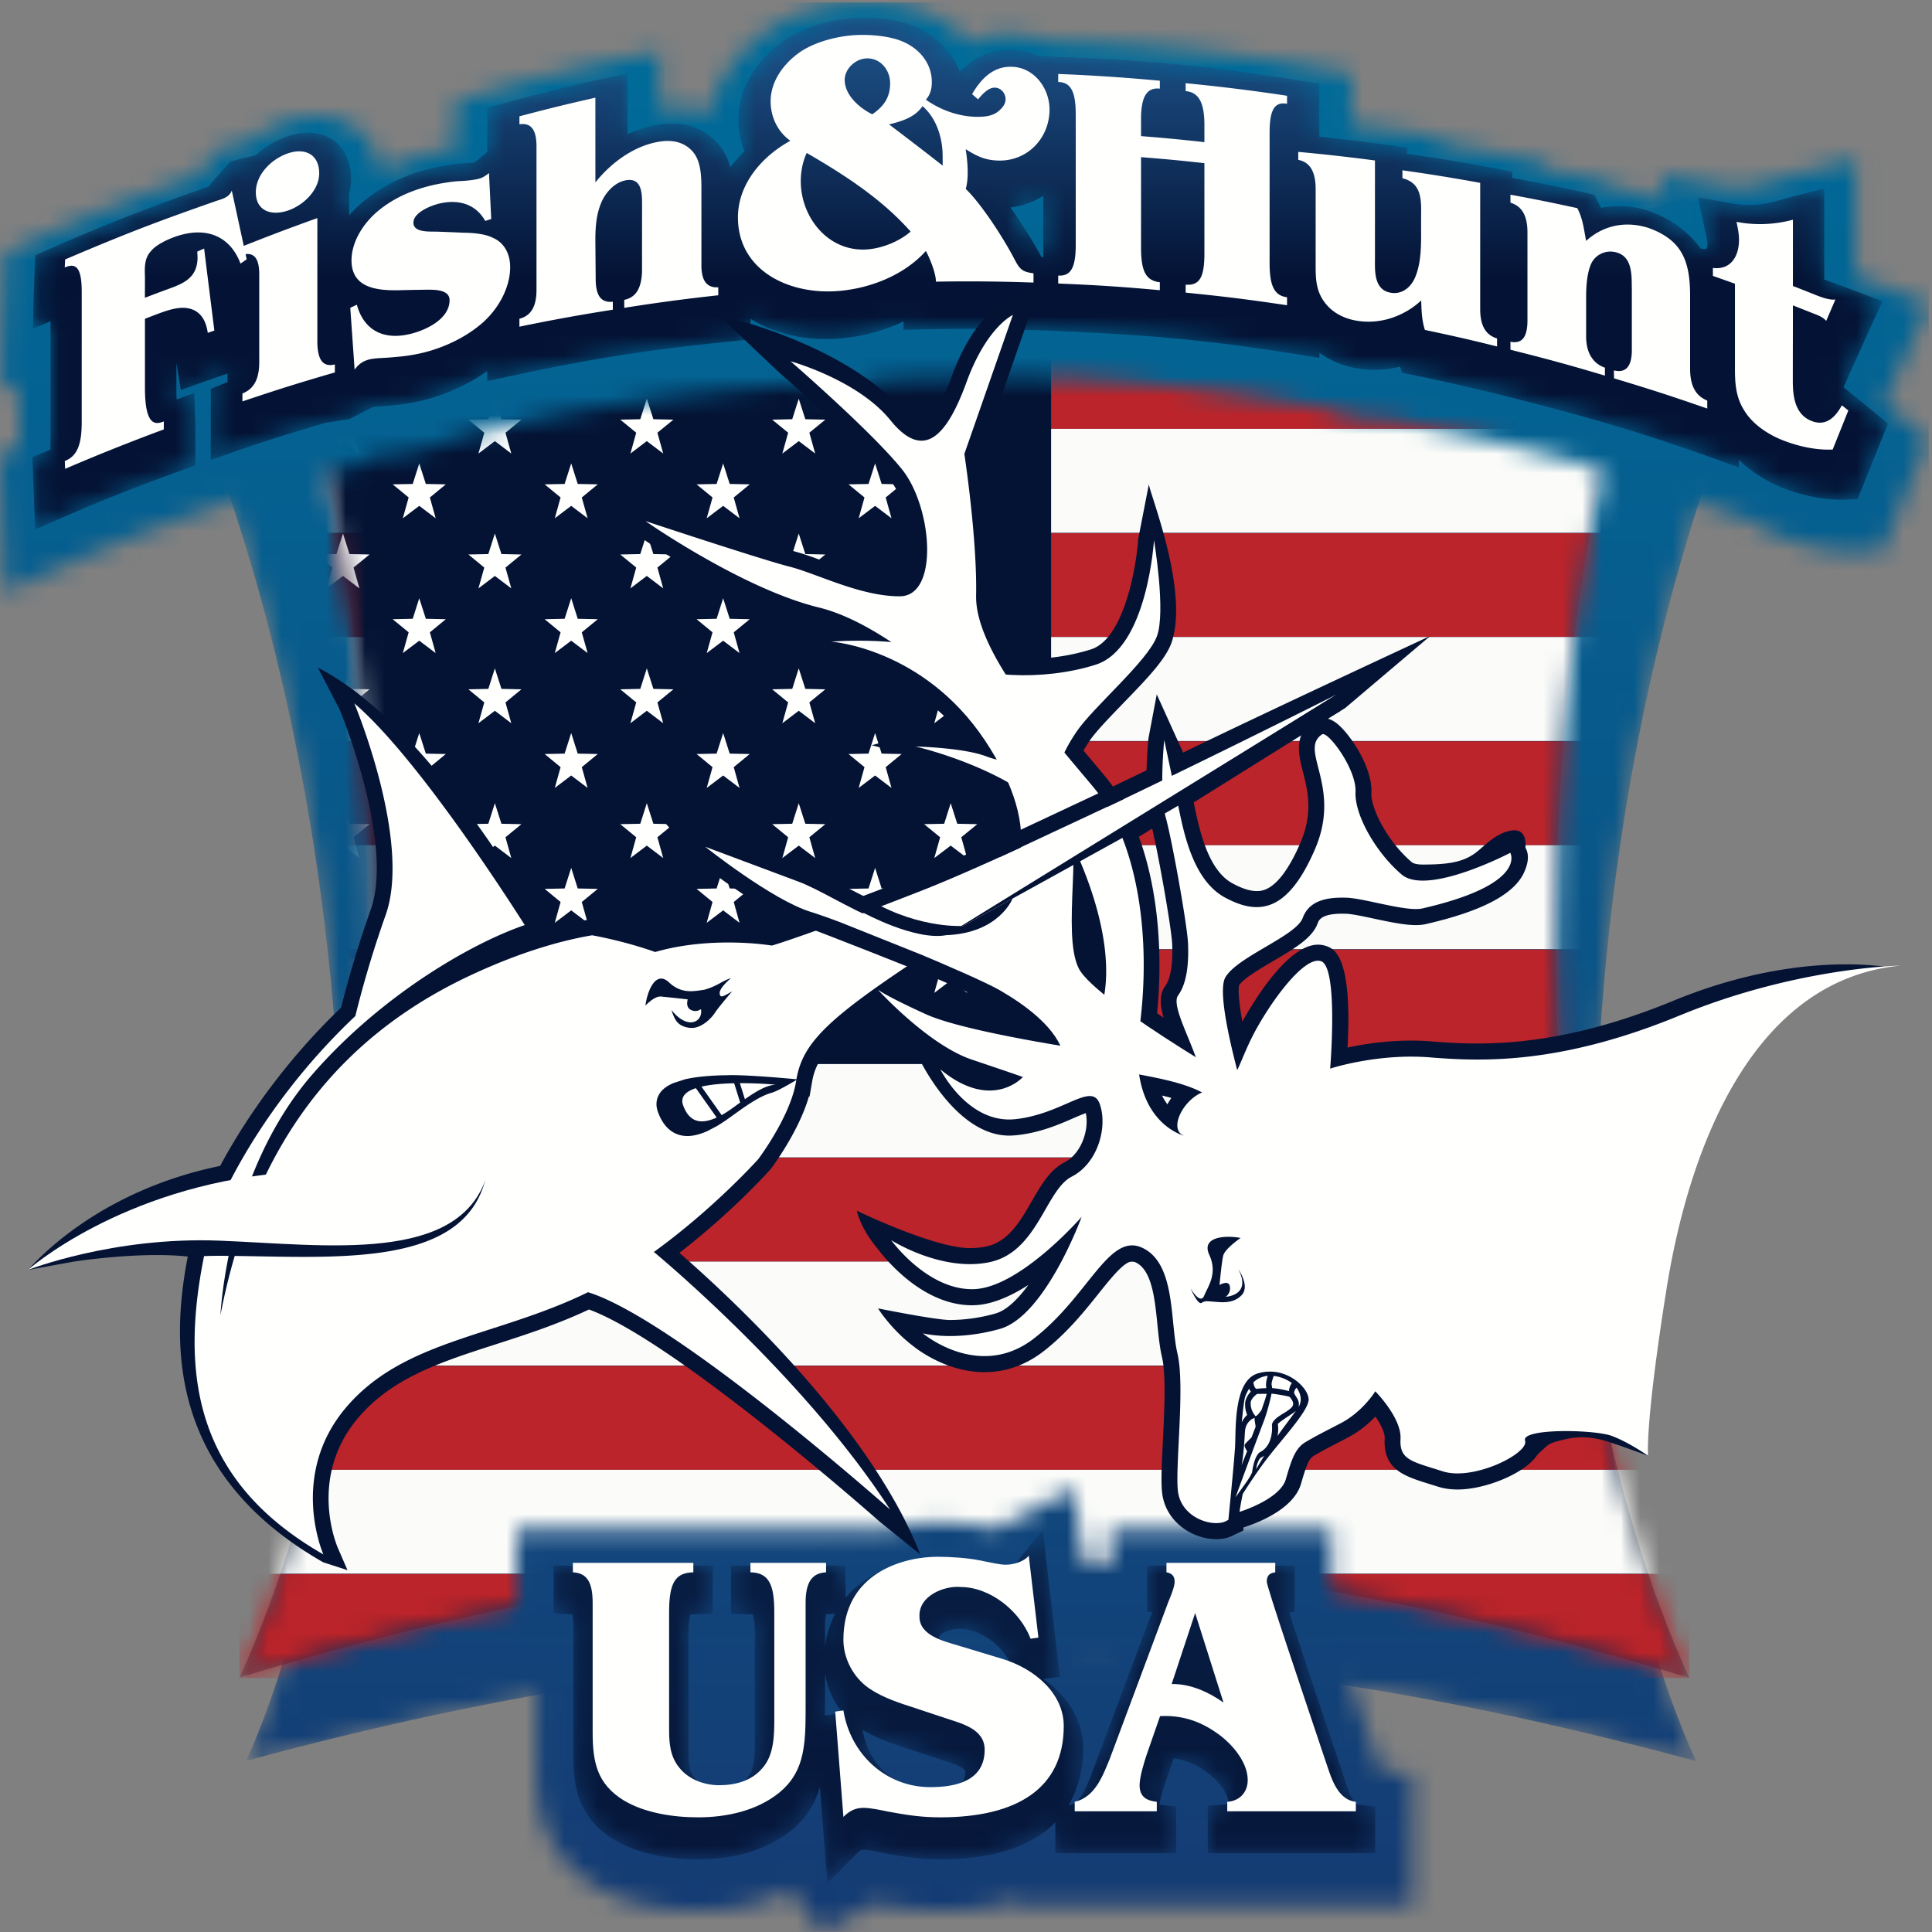
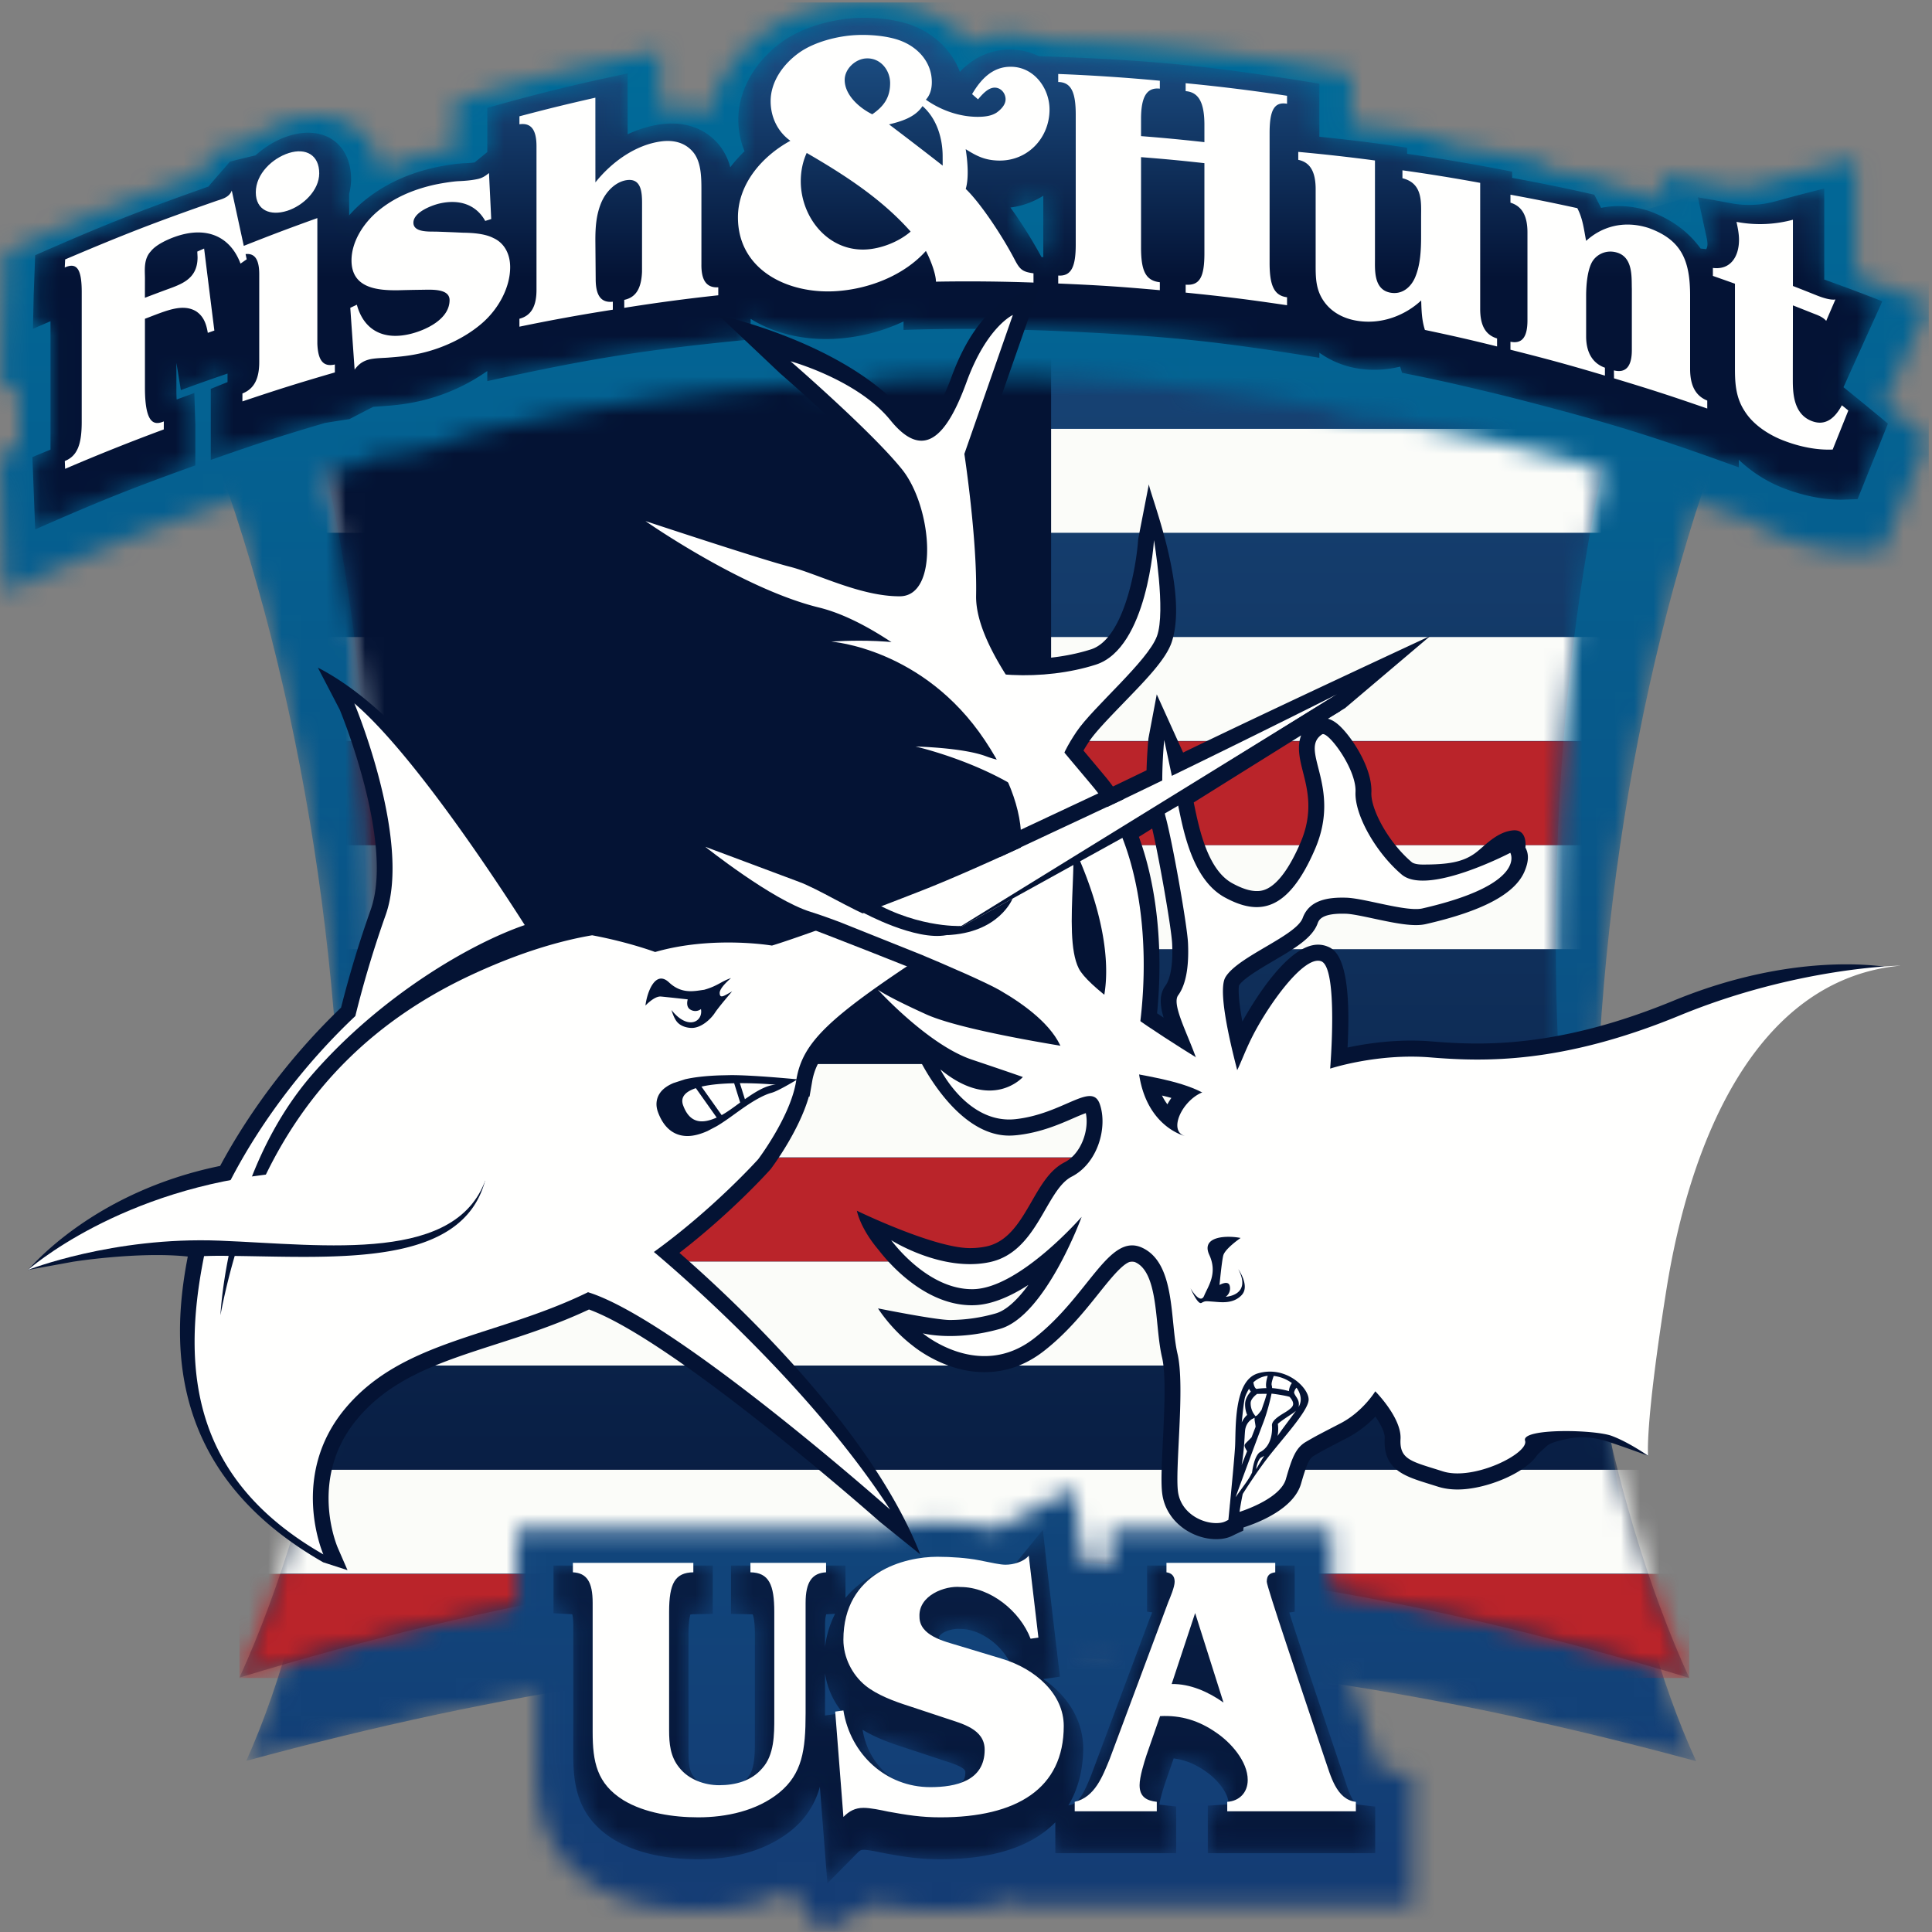
<svg xmlns="http://www.w3.org/2000/svg" xmlns:xlink="http://www.w3.org/1999/xlink" width="100" height="100" viewBox="0 0 100 100">
  <rect x="0" y="0" width="100" height="100" fill="#808080" stroke="none" />
  <title>88B96C31-809F-4350-970C-096A3E1DAD98</title>
  <defs>
    <path d="M75.637 40.994C76.44 25.288 80.208 10.5 85.607.153 54.7 9.371 31.048 9.379.067.177c5.49 10.346 9.39 25.12 10.339 40.817.901 14.895-1.053 27.59-4.737 35.81 26.815-7.281 48.15-7.276 75.044.017-3.768-8.218-5.84-20.923-5.076-35.827" id="a" />
    <linearGradient x1="50%" y1="-15.1%" x2="50%" y2="124.699%" id="b">
      <stop stop-color="#006B99" offset="0%" />
      <stop stop-color="#17366F" offset="100%" />
    </linearGradient>
    <path d="M68.135 38.481c0-15.36 2.686-29.104 6.914-38.334C48.05 8.354 26.992 8.362.006.167c4.222 9.231 6.903 22.964 6.903 38.314 0 15.35-2.681 29.084-6.903 38.314 26.987-8.19 48.041-8.183 75.041.02-4.226-9.23-6.912-22.973-6.912-38.334" id="d" />
    <linearGradient x1="50%" y1="-10.595%" x2="50%" y2="109.275%" id="e">
      <stop stop-color="#1B4D82" offset="0%" />
      <stop stop-color="#041335" offset="100%" />
    </linearGradient>
    <path d="M4.741.177C3.572 5.831 1.998 10.85.116 14.967a163.554 163.554 0 0 1 12.522-3.275L4.741.177" id="g" />
    <path d="M68.135 38.481c0-15.36 2.686-29.104 6.914-38.334C48.05 8.354 26.992 8.362.006.167c4.222 9.231 6.903 22.964 6.903 38.314 0 15.35-2.681 29.084-6.903 38.314 26.987-8.19 48.041-8.183 75.041.02-4.226-9.23-6.912-22.973-6.912-38.334z" id="i" />
    <path d="M44.756.128h.036c.79.001 2.065.093 3.202.565a5.954 5.954 0 0 1 2.173 1.53 4.965 4.965 0 0 1 2.19-.446c.598.012 1.18.132 1.74.351 6.357.235 9.54.576 15.858 1.695v2.65c1.819.218 2.73.343 4.54.632v.317c2.175.347 3.262.55 5.427 1.005v.306c1.394.281 2.088.429 3.476.752.064.129.1.193.164.32a6.3 6.3 0 0 1 1.76.315c.296.101.587.228.865.359-.124-.561-.183-.842-.306-1.402 1.387.213 2.081.33 3.463.584.537.1 1.11.064 1.71-.104 2.003-.56 3-.822 4.986-1.293v6.012c1.524.572 2.284.87 3.793 1.495-.921 2.024-1.386 3.043-2.312 5.087.9.747 1.347 1.124 2.242 1.888-.93 2.298-1.391 3.452-2.326 5.77-.509.01-.766.02-1.279.038-1.184.04-2.514-.212-3.841-.722a9.307 9.307 0 0 1-1.65-.836c-7.43-2.739-11.205-3.798-18.792-5.274-.563.032-1.127 0-1.694-.102a6.563 6.563 0 0 1-1.55-.48c-9.113-1.507-13.717-1.804-22.878-1.468a11.71 11.71 0 0 1-2.514.425 10.005 10.005 0 0 1-2.711-.202l.002.089c-6.663.55-9.99 1.07-16.585 2.592-.649.29-1.32.524-1.996.693-1.003.25-1.803.325-2.518.375-.032.001-.049.005-.082.007-.472.242-.71.364-1.18.61-.588.086-.884.135-1.47.229-6.646 1.977-9.943 3.213-16.429 6.166L0 23.582c.4-.174.6-.26 1.001-.43L1 19.898c-.376.169-.562.253-.937.425L.13 16.84c.056-1.49.086-2.237.14-3.726 3.945-1.796 5.935-2.606 9.944-4.042.472-.552.708-.829 1.18-1.375.611-.157.917-.231 1.53-.38a6.681 6.681 0 0 1 2.028-1.074c2.436-.763 4.412.424 4.801 2.645.774-.412 1.621-.732 2.556-.962a12.69 12.69 0 0 1 1.254-.233v-2.43c4.22-1.238 6.341-1.758 10.595-2.599l-.001 2.986c.014-.003.027-.007.042-.009a4.936 4.936 0 0 1 2.501.25c.38-1.621 1.438-3.148 2.938-4.22C41.35.45 43.472.18 44.301.14c.119-.006.273-.01.455-.011z" id="k" />
    <linearGradient x1="50%" y1="2.789%" x2="50%" y2="110.118%" id="l">
      <stop stop-color="#006B99" offset="0%" />
      <stop stop-color="#17366F" offset="100%" />
    </linearGradient>
    <path d="M50.707 9.845a4.177 4.177 0 0 0 1.702-.61v3.183l-.098-.014a24.386 24.386 0 0 0-1.604-2.559zm45.13 4.856c-1.2-.468-1.8-.694-3.007-1.128V8.862c-.995.25-1.496.38-2.495.653a5.097 5.097 0 0 1-2.313.112c-.694-.13-1.039-.19-1.733-.31l.408 1.888c.031.135.088.388.088.514a.534.534 0 0 1-.063.282l-.293-.034c-.627-.866-1.518-1.532-2.7-1.953-.844-.268-1.674-.311-2.45-.15l-.352-.682a95.098 95.098 0 0 0-4.252-.871v-.322a95.65 95.65 0 0 0-5.435-.924v-.317a95.724 95.724 0 0 0-4.543-.565v-2.75c-5.789-.94-8.701-1.225-14.517-1.423a3.428 3.428 0 0 0-1.415-.339c-1.031-.022-1.927.368-2.677 1.152-.382-1.03-1.212-1.895-2.35-2.36-1.167-.476-2.614-.453-3.03-.43-.533.025-2.387.222-3.784 1.21-1.424 1.005-2.302 2.528-2.302 4.046 0 .585.113 1.139.324 1.64a7.187 7.187 0 0 0-.74.833 3.11 3.11 0 0 0-.585-1.165c-.703-.848-1.774-1.232-3.016-1.061-.575.08-1.15.255-1.71.518l-.001-3.151c-2.913.62-4.368.975-7.265 1.782v2.289l-.657.537a5.32 5.32 0 0 1-.55.042c-.377.017-1.146.128-1.706.266-1.4.344-2.546.921-3.5 1.712-.265.22-.51.464-.736.717v-1.11c.06-.25.099-.505.099-.756 0-1.83-1.388-2.82-3.219-2.246-.64.2-1.227.562-1.728 1.008-.531.127-.794.192-1.323.325-.447.515-.671.773-1.117 1.292-3.61 1.276-5.406 1.986-8.965 3.553L.15 14.368l-.037 1.757c.363-.16.545-.237.907-.394v6.646c-.376.153-.561.23-.936.386l.143 3.744c3.293-1.45 4.95-2.114 8.289-3.313l.002-2.088-.052-1.658c-.367.132-.549.2-.915.334a7.881 7.881 0 0 1-.014-.444l.001-1.447c.006.024.23 1.405.23 1.405a97.209 97.209 0 0 1 2.416-.857v.442c-.347.14-.52.21-.867.352v3.676c2.351-.826 3.532-1.21 5.9-1.91.51-.084.764-.124 1.276-.2.495-.258.742-.388 1.239-.64l.43-.028c.729-.047 1.38-.119 2.194-.321a9.88 9.88 0 0 0 3.273-1.503v.523c5.426-1.189 8.158-1.622 13.63-2.155l.001-1.068c1.245.781 2.837 1.124 4.388 1.033a9.571 9.571 0 0 0 3.527-.897l-.001.438a95.27 95.27 0 0 1 6.328 0c.832.023 1.245.039 2.078.077 5.257.243 7.887.518 13.117 1.366v-.264a4.692 4.692 0 0 0 1.89.8c.765.138 1.55.104 2.29-.08l.1.32c1.582.319 2.372.49 3.953.865 1.048.248 1.573.378 2.622.65 4.369 1.138 6.543 1.818 10.856 3.38l-.002-.392a7.12 7.12 0 0 0 2.318 1.47c1.104.424 2.208.629 3.194.59.255-.01.381-.016.638-.024l1.57-3.907a156.127 156.127 0 0 0-2.3-1.886c.805-1.786 1.209-2.674 2.01-4.445z" id="n" />
    <linearGradient x1="50%" y1="6.882%" x2="50%" y2="50.831%" id="o">
      <stop stop-color="#1B4D82" offset="0%" />
      <stop stop-color="#041335" offset="100%" />
    </linearGradient>
    <path d="M15.84 23.108h-.028l-1.657-2.168c-1.655.877-3.426 1.083-4.742 1.083-1.46 0-3.572-.222-5.347-1.292-3.029-1.878-3.029-4.816-3.029-6.072V9.244L.017 9.19V2.25h18.93v.13a9.128 9.128 0 0 1 2.845-.444c.966 0 1.95.085 2.697.23l.367.074 4-2.096.558 4.345.537 4.557.787-2.099V2.25h11.458v4.934a640.387 640.387 0 0 0 1.588 4.77s.932 2.784.939 2.792l1.643.186v6.782H25.989v-.243c-1.171.368-2.522.553-4.042.553-1.259 0-2.205-.154-3.222-.341 0 0-.204-.042-.225-.045l-2.66 1.47z" id="q" />
    <linearGradient x1="50%" y1="2.788%" x2="50%" y2="110.119%" id="r">
      <stop stop-color="#006B99" offset="0%" />
      <stop stop-color="#17366F" offset="100%" />
    </linearGradient>
    <path d="M14.207 9.76V7.573a4.13 4.13 0 0 0 .925 2.06l-.925.129zm.522-5.263a5.111 5.111 0 0 0-.522 1.721V5.086c0-.33.04-.495.064-.562.005-.002.226-.014.458-.027zm5.37 1.257c-.002-.033-.004-.073.064-.148.17-.18.565-.329.946-.329l.11.005c.978 0 2.08.771 2.576 1.768-.048-.016-2.595-.786-2.595-.786-.27-.078-.99-.289-1.1-.51zm.31 6.357c.56.18 1.06.361 1.06.577 0 .297 0 .917-1.813.917-1.767 0-3.207-1.277-3.505-3.106.662.407 1.437.686 2.074.89l2.184.722zm21.389 2.263c-.268-.03-.517-.771-.662-1.213l-.925-2.762c-.73-2.178-1.603-4.782-1.975-5.968l.282-.038V1.999h-7.643v2.386l.266.04a6.617 6.617 0 0 1-.107.262l-3.02 8.083-.041.108c-.334.821-.606 1.413-1.06 1.514l-.11.023c.602-1.003.766-2.097.766-2.958 0-1.409-.773-2.696-2.068-3.58l.864-.124-.618-5.231-.265-2.369-1.492 1.83c-.053.046-.251.112-.437.112-.132 0-.443-.063-.806-.136l-.392-.08c-.622-.122-1.493-.195-2.333-.195-1.811 0-3.632.635-4.756 1.991V2H9.341v2.503l.984.019c.065.001.132.006.135.006.033.067.116.31.116 1.026v5.494c0 .676 0 1.52-.38 1.938-.29.347-.785.524-1.47.524-.526 0-1.03-.209-1.293-.551-.245-.297-.292-.68-.292-1.285v-6.12c0-.8.106-1.01.087-1.01a.556.556 0 0 1 .184-.022l.985-.02V2H.153v2.47l.97.052c.02.078.054.248.054.565v6.683c0 1.507.161 3.215 2.093 4.41 1.402.846 3.152 1.024 4.373 1.024 1.355 0 3.292-.26 4.82-1.495a4.328 4.328 0 0 0 1.477-2.26l.39 5 1.54-1.561c.159-.164.23-.174.33-.174.245 0 .726.103 1.015.163l.08.016c.963.176 1.786.31 2.882.31 3.068 0 4.882-.823 5.95-1.912v1.601h6.255v-2.418l-.874-.097c.028-.172.1-.502.295-1.095l.45-1.297c.577.07 1.11.287 1.655.669.647.44 1.173 1.155 1.173 1.6 0 .055-.011.086-.015.088-.005.007-.037.024-.107.028l-.94.06v2.462h8.666v-2.415l-.887-.102z" id="t" />
    <linearGradient x1="50%" y1="-612.737%" x2="50%" y2="143.208%" id="u">
      <stop stop-color="#1B4D82" offset="0%" />
      <stop stop-color="#041335" offset="100%" />
    </linearGradient>
  </defs>
  <g fill="none" fill-rule="evenodd">
    <g transform="translate(7.08 14.337)">
      <mask id="c" fill="#fff">
        <use xlink:href="#a" />
      </mask>
      <path d="M75.637 40.994C76.44 25.288 80.208 10.5 85.607.153 54.7 9.371 31.048 9.379.067.177c5.49 10.346 9.39 25.12 10.339 40.817.901 14.895-1.053 27.59-4.737 35.81 26.815-7.281 48.15-7.276 75.044.017-3.768-8.218-5.84-20.923-5.076-35.827" fill="url(#b)" mask="url(#c)" />
    </g>
    <g transform="translate(12.39 10.036)">
      <mask id="f" fill="#fff">
        <use xlink:href="#d" />
      </mask>
      <path d="M68.135 38.481c0-15.36 2.686-29.104 6.914-38.334C48.05 8.354 26.992 8.362.006.167c4.222 9.231 6.903 22.964 6.903 38.314 0 15.35-2.681 29.084-6.903 38.314 26.987-8.19 48.041-8.183 75.041.02-4.226-9.23-6.912-22.973-6.912-38.334" fill="url(#e)" mask="url(#f)" />
    </g>
    <g transform="translate(43.54 71.864)">
      <mask id="h" fill="#fff">
        <use xlink:href="#g" />
      </mask>
      <path d="M4.741.177C3.572 5.831 1.998 10.85.116 14.967a163.554 163.554 0 0 1 12.522-3.275L4.741.177" mask="url(#h)" />
    </g>
    <g transform="translate(12.39 10.036)">
      <mask id="j" fill="#fff">
        <use xlink:href="#i" />
      </mask>
-       <path fill="#BA242A" mask="url(#j)" d="M.006 12.161h75.043v-5.38H.006z" />
      <path fill="#FBFCF9" mask="url(#j)" d="M.006 17.541h75.043v-5.38H.006z" />
-       <path fill="#BA242A" mask="url(#j)" d="M.006 22.937h75.043v-5.38H.006z" />
      <path fill="#FBFCF9" mask="url(#j)" d="M.006 28.317h75.043v-5.38H.006z" />
      <path fill="#BA242A" mask="url(#j)" d="M.006 33.712h75.043v-5.38H.006z" />
      <path fill="#FBFCF9" mask="url(#j)" d="M.006 39.093h75.043v-5.38H.006z" />
-       <path fill="#BA242A" mask="url(#j)" d="M.006 44.488h75.043V39.11H.006z" />
      <path fill="#FBFCF9" mask="url(#j)" d="M.006 49.869h75.043v-5.38H.006z" />
      <path fill="#BA242A" mask="url(#j)" d="M.006 55.264h75.043v-5.379H.006z" />
      <path fill="#FBFCF9" mask="url(#j)" d="M.006 60.644h75.043v-5.38H.006z" />
-       <path fill="#BA242A" mask="url(#j)" d="M.006 66.04h75.043v-5.38H.006z" />
+       <path fill="#BA242A" mask="url(#j)" d="M.006 66.04v-5.38H.006z" />
      <path fill="#FBFCF9" mask="url(#j)" d="M.006 71.42h75.043v-5.38H.006z" />
      <path fill="#BA242A" mask="url(#j)" d="M.006 76.815h75.043v-5.38H.006z" />
      <path fill="#041334" mask="url(#j)" d="M.006 45.04h42.009V6.781H.005z" />
-       <path fill="#FFFFFE" mask="url(#j)" d="M5.362 10.6l.337 1.063 1.036.022-.825.676.301 1.078-.849-.643-.85.643.3-1.078-.826-.676 1.037-.022.34-1.063M13.224 10.6l.34 1.063 1.035.022-.826.676.301 1.078-.85-.643-.85.643.302-1.078-.823-.676 1.033-.022.338-1.063M21.089 10.6l.34 1.063 1.036.022-.828.676.301 1.078-.85-.643-.848.643.301-1.078-.825-.676 1.035-.022.338-1.063M28.953 10.6l.34 1.063 1.035.022-.826.676.302 1.078-.85-.643-.85.643.301-1.078-.827-.676 1.038-.022.337-1.063M36.818 10.6l.34 1.063 1.035.022-.828.676.302 1.078-.849-.643-.849.643.302-1.078-.828-.676 1.038-.022.337-1.063M9.31 13.951l.341 1.062 1.034.021-.825.68.3 1.075-.85-.642-.85.642.302-1.076-.827-.679 1.038-.02.337-1.063M17.176 13.951l.337 1.062 1.037.021-.827.68.302 1.075-.85-.642-.849.642.3-1.076-.824-.679 1.033-.02.34-1.063M25.04 13.951l.339 1.062 1.036.021-.827.68.3 1.075-.848-.642-.851.642.302-1.076-.826-.679 1.037-.02.338-1.063M32.905 13.951l.338 1.062 1.035.021-.825.68.301 1.075-.849-.642-.85.642.301-1.076-.827-.679 1.036-.02.34-1.063M5.362 17.58l.337 1.062 1.036.022-.825.677.301 1.077-.849-.644-.85.644.3-1.077-.826-.677 1.037-.022.34-1.062M13.224 17.58l.34 1.062 1.035.022-.826.677.301 1.077-.85-.644-.85.644.302-1.077-.823-.677 1.033-.022.338-1.062M21.089 17.58l.34 1.062 1.036.022-.828.677.301 1.077-.85-.644-.848.644.301-1.077-.825-.677 1.035-.022.338-1.062M28.953 17.58l.34 1.062 1.035.022-.826.677.302 1.077-.85-.644-.85.644.301-1.077-.827-.677 1.038-.022.337-1.062M36.818 17.58l.34 1.062 1.035.022-.828.677.302 1.077-.849-.644-.849.644.302-1.077-.828-.677 1.038-.022.337-1.062M9.31 20.93l.341 1.062 1.034.023-.825.678.3 1.075-.85-.642-.85.642.302-1.075-.827-.678 1.038-.023.337-1.063M17.176 20.93l.337 1.062 1.037.023-.827.678.302 1.075-.85-.642-.849.642.3-1.075-.824-.678 1.033-.023.34-1.063M25.04 20.93l.339 1.062 1.036.023-.827.678.3 1.075-.848-.642-.851.642.302-1.075-.826-.678 1.037-.023.338-1.063M32.905 20.93l.338 1.062 1.035.023-.825.678.301 1.075-.849-.642-.85.642.301-1.075-.827-.678 1.036-.023.34-1.063M5.362 24.559L5.7 25.62l1.036.023-.825.678.301 1.077-.849-.645-.85.645.3-1.077-.826-.678 1.037-.023.34-1.061M13.224 24.559l.34 1.061 1.035.023-.826.678.301 1.077-.85-.645-.85.645.302-1.077-.823-.678 1.033-.023.338-1.061M21.089 24.559l.34 1.061 1.036.023-.828.678.301 1.077-.85-.645-.848.645.301-1.077-.825-.678 1.035-.023.338-1.061M28.953 24.559l.34 1.061 1.035.023-.826.678.302 1.077-.85-.645-.85.645.301-1.077-.827-.678 1.038-.023.337-1.061M36.818 24.559l.34 1.061 1.035.023-.828.678.302 1.077-.849-.645-.849.645.302-1.077-.828-.678 1.038-.023.337-1.061M9.31 27.908l.341 1.063 1.034.021-.825.68.3 1.075-.85-.644-.85.644.302-1.075-.827-.68 1.038-.021.337-1.063M17.176 27.908l.337 1.063 1.037.021-.827.68.302 1.075-.85-.644-.849.644.3-1.075-.824-.68 1.033-.021.34-1.063M25.04 27.908l.339 1.063 1.036.021-.827.68.3 1.075-.848-.644-.851.644.302-1.075-.826-.68 1.037-.021.338-1.063M32.905 27.908l.338 1.063 1.035.021-.825.68.301 1.075-.849-.644-.85.644.301-1.075-.827-.68 1.036-.021.34-1.063M5.362 31.538l.337 1.063 1.036.022-.825.677.301 1.077-.849-.645-.85.645.3-1.077-.826-.677 1.037-.022.34-1.063M13.224 31.538l.34 1.063 1.035.022-.826.677.301 1.077-.85-.645-.85.645.302-1.077-.823-.677 1.033-.022.338-1.063M21.089 31.538l.34 1.063 1.036.022-.828.677.301 1.077-.85-.645-.848.645.301-1.077-.825-.677 1.035-.022.338-1.063M28.953 31.538l.34 1.063 1.035.022-.826.677.302 1.077-.85-.645-.85.645.301-1.077-.827-.677 1.038-.022.337-1.063M36.818 31.538l.34 1.063 1.035.022-.828.677.302 1.077-.849-.645-.849.645.302-1.077-.828-.677 1.038-.022.337-1.063M9.31 34.887l.341 1.064 1.034.021-.825.68.3 1.075-.85-.643-.85.643.302-1.075-.827-.68 1.038-.02.337-1.065M17.176 34.887l.337 1.064 1.037.021-.827.68.302 1.075-.85-.643-.849.643.3-1.075-.824-.68 1.033-.02.34-1.065M25.04 34.887l.339 1.064 1.036.021-.827.68.3 1.075-.848-.643-.851.643.302-1.075-.826-.68 1.037-.02.338-1.065M32.905 34.887l.338 1.064 1.035.021-.825.68.301 1.075-.849-.643-.85.643.301-1.075-.827-.68 1.036-.02.34-1.065M5.362 38.517L5.7 39.58l1.036.02-.825.68.301 1.075-.849-.643-.85.643.3-1.076-.826-.679 1.037-.02.34-1.063M13.224 38.517l.34 1.063 1.035.02-.826.68.301 1.075-.85-.643-.85.643.302-1.076-.823-.679 1.033-.02.338-1.063M21.089 38.517l.34 1.063 1.036.02-.828.68.301 1.075-.85-.643-.848.643.301-1.076-.825-.679 1.035-.02.338-1.063M28.953 38.517l.34 1.063 1.035.02-.826.68.302 1.075-.85-.643-.85.643.301-1.076-.827-.679 1.038-.02.337-1.063M36.818 38.517l.34 1.063 1.035.02-.828.68.302 1.075-.849-.643-.849.643.302-1.076-.828-.679 1.038-.02.337-1.063" />
    </g>
    <g>
      <mask id="m" fill="#fff">
        <use xlink:href="#k" />
      </mask>
      <path fill="url(#l)" mask="url(#m)" d="M0 99.99h99.833V.127H0z" />
    </g>
    <g transform="translate(1.593 .896)">
      <mask id="p" fill="#fff">
        <use xlink:href="#n" />
      </mask>
      <path d="M50.707 9.845a4.177 4.177 0 0 0 1.702-.61v3.183l-.098-.014a24.386 24.386 0 0 0-1.604-2.559zm45.13 4.856c-1.2-.468-1.8-.694-3.007-1.128V8.862c-.995.25-1.496.38-2.495.653a5.097 5.097 0 0 1-2.313.112c-.694-.13-1.039-.19-1.733-.31l.408 1.888c.031.135.088.388.088.514a.534.534 0 0 1-.063.282l-.293-.034c-.627-.866-1.518-1.532-2.7-1.953-.844-.268-1.674-.311-2.45-.15l-.352-.682a95.098 95.098 0 0 0-4.252-.871v-.322a95.65 95.65 0 0 0-5.435-.924v-.317a95.724 95.724 0 0 0-4.543-.565v-2.75c-5.789-.94-8.701-1.225-14.517-1.423a3.428 3.428 0 0 0-1.415-.339c-1.031-.022-1.927.368-2.677 1.152-.382-1.03-1.212-1.895-2.35-2.36-1.167-.476-2.614-.453-3.03-.43-.533.025-2.387.222-3.784 1.21-1.424 1.005-2.302 2.528-2.302 4.046 0 .585.113 1.139.324 1.64a7.187 7.187 0 0 0-.74.833 3.11 3.11 0 0 0-.585-1.165c-.703-.848-1.774-1.232-3.016-1.061-.575.08-1.15.255-1.71.518l-.001-3.151c-2.913.62-4.368.975-7.265 1.782v2.289l-.657.537a5.32 5.32 0 0 1-.55.042c-.377.017-1.146.128-1.706.266-1.4.344-2.546.921-3.5 1.712-.265.22-.51.464-.736.717v-1.11c.06-.25.099-.505.099-.756 0-1.83-1.388-2.82-3.219-2.246-.64.2-1.227.562-1.728 1.008-.531.127-.794.192-1.323.325-.447.515-.671.773-1.117 1.292-3.61 1.276-5.406 1.986-8.965 3.553L.15 14.368l-.037 1.757c.363-.16.545-.237.907-.394v6.646c-.376.153-.561.23-.936.386l.143 3.744c3.293-1.45 4.95-2.114 8.289-3.313l.002-2.088-.052-1.658c-.367.132-.549.2-.915.334a7.881 7.881 0 0 1-.014-.444l.001-1.447c.006.024.23 1.405.23 1.405a97.209 97.209 0 0 1 2.416-.857v.442c-.347.14-.52.21-.867.352v3.676c2.351-.826 3.532-1.21 5.9-1.91.51-.084.764-.124 1.276-.2.495-.258.742-.388 1.239-.64l.43-.028c.729-.047 1.38-.119 2.194-.321a9.88 9.88 0 0 0 3.273-1.503v.523c5.426-1.189 8.158-1.622 13.63-2.155l.001-1.068c1.245.781 2.837 1.124 4.388 1.033a9.571 9.571 0 0 0 3.527-.897l-.001.438a95.27 95.27 0 0 1 6.328 0c.832.023 1.245.039 2.078.077 5.257.243 7.887.518 13.117 1.366v-.264a4.692 4.692 0 0 0 1.89.8c.765.138 1.55.104 2.29-.08l.1.32c1.582.319 2.372.49 3.953.865 1.048.248 1.573.378 2.622.65 4.369 1.138 6.543 1.818 10.856 3.38l-.002-.392a7.12 7.12 0 0 0 2.318 1.47c1.104.424 2.208.629 3.194.59.255-.01.381-.016.638-.024l1.57-3.907a156.127 156.127 0 0 0-2.3-1.886c.805-1.786 1.209-2.674 2.01-4.445z" fill="url(#o)" mask="url(#p)" />
    </g>
    <path d="M14.855 10.915c.826-.26 1.668-1.055 1.668-1.945 0-.939-.681-1.328-1.57-1.05-.856.27-1.713 1.08-1.713 2.034 0 .938.76 1.23 1.615.96" fill="#FFFFFE" />
    <path d="M16.426 17.796v-6.508c-1.527.55-2.29.838-3.808 1.438-.249-1.146-.372-1.72-.622-2.865-.128.372-.548.451-.821.547-3.14 1.097-4.702 1.701-7.803 3.02-.007.166-.013.25-.02.418.652-.294.878.126.878 1.278l-.001 6.721c0 1.153-.224 1.758-.875 2.018l.016.404a107.078 107.078 0 0 1 5.107-2.04l.002-.414c-.464.19-.977.205-.977-1.755V16.5c.16-.06.238-.091.398-.153.835-.317 1.604-.617 2.246-.237.387.256.53.635.61 1.118l.339-.119c-.213-1.699-.32-2.548-.53-4.245l-.354.158c.006.116.01.175.015.292 0 1.203-.929 1.422-1.81 1.753-.365.137-.551.206-.916.346l.002-1.005c0-.411-.08-.99.304-1.4.272-.351.897-.624 1.233-.744 1.632-.587 2.878-.037 3.41 1.381.129-.09.19-.134.32-.223l-.058-.27c.475-.054.707.277.707 1.043v4.547c0 .873-.272 1.39-.87 1.624l-.001.411c1.908-.641 2.866-.94 4.785-1.5v-.412c-.599.142-.873-.205-.906-1.069M25.556 12.33c-.44-.234-1.062-.278-1.6-.286a113.68 113.68 0 0 0-1.37-.055c-.374-.007-1.188.05-1.188-.462 0-.543.944-.894 1.32-.986 1.042-.252 1.924.043 2.397.894.124-.04.187-.056.31-.098-.044-.952-.069-1.428-.115-2.38-.195.157-.344.254-.572.306-.34.075-.69.1-1.01.114-.273.012-.946.11-1.418.226-.946.233-1.889.616-2.716 1.295-.81.665-1.4 1.639-1.4 2.578 0 1.416 1.282 1.564 2.421 1.547.475-.012.712-.017 1.188-.024.457 0 1.467-.093 1.467.534 0 .987-1.222 1.545-1.987 1.74-1.432.366-2.455-.185-2.812-1.501l-.34.16c.088 1.279.135 1.921.224 3.2.213-.291.424-.436.734-.521.276-.076.716-.08.99-.1.642-.049 1.188-.098 1.87-.268 1.012-.252 2.137-.763 3.004-1.516.866-.752 1.453-1.86 1.453-2.899 0-.674-.295-1.24-.85-1.499M36.305 13.655V9.817c0-.659-.015-1.448-.427-1.942-.412-.492-1.003-.647-1.68-.553-1.28.177-2.511 1.03-3.38 2.118l-.002-4.384c-1.575.359-2.36.55-3.93.964v.413c.604-.09.883.283.883 1.139v7.43c0 .857-.28 1.34-.884 1.497v.41a97.612 97.612 0 0 1 4.835-.879v-.413c-.608.066-.887-.316-.887-1.173l-.017-2.007c0-.643.036-1.291.297-1.928.23-.563.722-1.091 1.312-1.183.788-.122.808.668.808 1.228l-.002 3.51c-.034.861-.314 1.33-.92 1.457v.413a94.86 94.86 0 0 1 4.867-.65v-.413c-.609.035-.888-.357-.873-1.216M48.793 8.572a210.736 210.736 0 0 0-2.776-2.133c.635-.156 1.349-.365 1.732-.948.735.64 1.042 1.658 1.042 2.6l.002.481zM44.8 12.914c-1.966.088-3.352-1.686-3.352-3.533 0-.5.096-1.007.307-1.465l.118.069c1.887 1.099 3.777 2.326 5.261 4.001-.615.535-1.542.892-2.334.928zm.04-9.891c.734-.034 1.233.606 1.233 1.279 0 .75-.33 1.203-.925 1.613-.656-.32-1.427-.99-1.427-1.778 0-.578.56-1.09 1.118-1.114zm7.517.433c-.964-.022-1.58.628-2.042 1.416l.308.27c.211-.249.522-.611.868-.606.326.004.558.297.558.604 0 .29-.252.537-.463.687-.289.189-.656.22-1.005.22-.942-.007-1.886-.343-2.658-.888.234-.255.308-.582.308-.91 0-1-.677-1.765-1.561-2.12-.67-.272-1.638-.35-2.37-.313-.924.044-2.122.343-2.91.893-.836.584-1.502 1.508-1.502 2.528 0 .828.366 1.582 1.021 2.05-1.483.811-2.713 2.249-2.713 3.962 0 2.713 2.559 3.97 5.044 3.823 1.696-.1 3.526-.793 4.684-2.083.233.438.52 1.185.52 1.59a94.303 94.303 0 0 1 5.05.047l-.001-.48c-.579-.076-.709-.202-.981-.723-.68-1.3-1.814-2.971-2.526-3.644.172-.579.093-1.444-.002-2.058.58.365 1.004.578 1.719.59 1.503.024 2.62-1.181 2.62-2.643 0-1.096-.792-2.187-1.966-2.212zM61.37 4.718c.676.051.97.596.97 1.75v.89a91.587 91.587 0 0 0-3.28-.312v-.89c0-1.154.3-1.644.973-1.567v-.41a95.554 95.554 0 0 0-5.26-.35v.415c.676.01.907.537.907 1.691v6.72c0 1.155-.23 1.653-.907 1.607v.412c2.104.09 3.159.158 5.26.346v-.412c-.742-.083-.973-.594-.973-1.812V8.134c1.314.104 1.971.167 3.28.311v4.661c0 1.217-.232 1.686-.97 1.629v.411c2.1.212 3.149.343 5.247.653v-.413c-.678-.083-.903-.625-.903-1.778V6.886c0-1.154.225-1.634.903-1.516v-.413a95.794 95.794 0 0 0-5.248-.65v.41M76.614 15.988V9.465a93.826 93.826 0 0 0-4.024-.65v.41c1.065.264.966 1.238.966 2.044v.956c0 .741-.04 1.496-.308 2.127-.214.507-.671.916-1.295.794-.854-.165-.785-1.173-.785-1.75v-5.09a96.064 96.064 0 0 0-3.97-.444v.411c.606.125.885.598.9 1.458v3.888c0 .694-.015 1.354.43 1.983.407.578 1.031.88 1.653.99 1.296.234 2.543-.26 3.38-1.04.016.513.027 1.012.192 1.525 1.497.317 2.246.487 3.735.855v-.414c-.6-.18-.874-.674-.874-1.53M87.48 19.095v-3.788c0-1.81-.433-2.895-2.159-3.51-1.31-.416-2.444-.042-3.223.671-.112-.558-.162-1.134-.457-1.694-1.38-.3-2.073-.44-3.46-.697v.413c.603.185.88.686.88 1.543v4.546c0 .873-.277 1.23-.88 1.11v.413c1.96.495 2.938.76 4.89 1.34v-.41c-.603-.211-.973-.747-.973-1.62v-2.094c0-.56.063-1.29.29-1.726.214-.405.731-.693 1.313-.517.843.256.742 1.315.763 1.88v3.163c0 .873-.327 1.201-.927 1.054 0 .166.004.245.004.41 1.934.584 2.902.897 4.827 1.564v-.412c-.598-.24-.888-.766-.888-1.64M95.335 20.978c-.3.55-.78 1.127-1.577.808-.927-.368-.962-1.447-.962-2.123 0-1.542.005-2.313.005-3.856.402.156.6.238 1.005.397.22.09.524.177.718.405.19-.444.287-.666.477-1.108-.173.027-.461-.01-.989-.22-.485-.195-.726-.29-1.211-.479v-3.428c-.88.234-1.86.312-2.92.11.066.304.13.625.13.922 0 .888-.45 1.578-1.352 1.462v.413c.454.159.683.24 1.142.404v4.284c0 .725 0 1.547.5 2.307.463.745 1.312 1.257 2.016 1.527.864.333 1.744.5 2.542.465l.81-2.02c-.132-.11-.198-.163-.334-.27" fill="#FFFFFE" />
    <g transform="translate(26.726 76.882)">
      <mask id="s" fill="#fff">
        <use xlink:href="#q" />
      </mask>
      <path fill="url(#r)" mask="url(#s)" d="M-26.726 23.108h99.834v-99.862h-99.834z" />
    </g>
    <g transform="translate(28.496 79.032)">
      <mask id="v" fill="#fff">
        <use xlink:href="#t" />
      </mask>
      <path d="M14.207 9.76V7.573a4.13 4.13 0 0 0 .925 2.06l-.925.129zm.522-5.263a5.111 5.111 0 0 0-.522 1.721V5.086c0-.33.04-.495.064-.562.005-.002.226-.014.458-.027zm5.37 1.257c-.002-.033-.004-.073.064-.148.17-.18.565-.329.946-.329l.11.005c.978 0 2.08.771 2.576 1.768-.048-.016-2.595-.786-2.595-.786-.27-.078-.99-.289-1.1-.51zm.31 6.357c.56.18 1.06.361 1.06.577 0 .297 0 .917-1.813.917-1.767 0-3.207-1.277-3.505-3.106.662.407 1.437.686 2.074.89l2.184.722zm21.389 2.263c-.268-.03-.517-.771-.662-1.213l-.925-2.762c-.73-2.178-1.603-4.782-1.975-5.968l.282-.038V1.999h-7.643v2.386l.266.04a6.617 6.617 0 0 1-.107.262l-3.02 8.083-.041.108c-.334.821-.606 1.413-1.06 1.514l-.11.023c.602-1.003.766-2.097.766-2.958 0-1.409-.773-2.696-2.068-3.58l.864-.124-.618-5.231-.265-2.369-1.492 1.83c-.053.046-.251.112-.437.112-.132 0-.443-.063-.806-.136l-.392-.08c-.622-.122-1.493-.195-2.333-.195-1.811 0-3.632.635-4.756 1.991V2H9.341v2.503l.984.019c.065.001.132.006.135.006.033.067.116.31.116 1.026v5.494c0 .676 0 1.52-.38 1.938-.29.347-.785.524-1.47.524-.526 0-1.03-.209-1.293-.551-.245-.297-.292-.68-.292-1.285v-6.12c0-.8.106-1.01.087-1.01a.556.556 0 0 1 .184-.022l.985-.02V2H.153v2.47l.97.052c.02.078.054.248.054.565v6.683c0 1.507.161 3.215 2.093 4.41 1.402.846 3.152 1.024 4.373 1.024 1.355 0 3.292-.26 4.82-1.495a4.328 4.328 0 0 0 1.477-2.26l.39 5 1.54-1.561c.159-.164.23-.174.33-.174.245 0 .726.103 1.015.163l.08.016c.963.176 1.786.31 2.882.31 3.068 0 4.882-.823 5.95-1.912v1.601h6.255v-2.418l-.874-.097c.028-.172.1-.502.295-1.095l.45-1.297c.577.07 1.11.287 1.655.669.647.44 1.173 1.155 1.173 1.6 0 .055-.011.086-.015.088-.005.007-.037.024-.107.028l-.94.06v2.462h8.666v-2.415l-.887-.102z" fill="url(#u)" mask="url(#v)" />
    </g>
    <path d="M29.653 80.892h6.234v.49c-.945.017-1.254.565-1.254 2.05v6.117c0 .705.06 1.368.52 1.935.484.626 1.315.918 2.068.918.827 0 1.676-.214 2.236-.88.62-.683.62-1.756.62-2.597v-5.493c0-1.406-.273-2.033-1.235-2.05v-.49h3.916v.49c-.714.039-1.06.487-1.06 1.581v5.726c0 1.894-.174 3.126-1.37 4.103-1.16.94-2.74 1.273-4.19 1.273-1.273 0-2.759-.217-3.858-.88-1.392-.862-1.604-1.995-1.604-3.537v-6.685c0-1.094-.31-1.542-1.023-1.581v-.49M53.747 84.762l-.404.058c-.542-1.426-2.085-2.677-3.629-2.677-.79-.078-2.183.428-2.122 1.543 0 .979 1.292 1.27 2.007 1.487l2.255.682c1.759.528 3.206 1.838 3.206 3.48 0 3.242-2.432 4.73-6.388 4.73-.984 0-1.738-.12-2.701-.296-.366-.077-.91-.195-1.276-.195-.443 0-.75.177-1.04.47l-.425-5.452.424-.06c.367 2.27 2.202 3.97 4.497 3.97 1.313 0 2.815-.314 2.815-1.937 0-1.073-1.175-1.347-1.984-1.62l-1.95-.646c-.735-.234-1.64-.567-2.24-1.056-.694-.566-1.138-1.467-1.138-2.366 0-3.516 3.184-4.299 4.864-4.299.714 0 1.542.06 2.14.177.698.137 1.102.234 1.39.234.385 0 .928-.136 1.2-.469l.5 4.242M61.861 83.49l-1.216 3.675c.962-.018 1.909.41 2.683.958L61.86 83.49zm-2.51 7.33c-.134.41-.366 1.15-.366 1.582 0 .606.367.802.89.86v.489h-4.248v-.489c1.04-.234 1.447-1.327 1.814-2.226l3.028-8.112c.097-.234.331-.781.331-1.055 0-.292-.155-.448-.424-.487v-.49h5.631v.49c-.287.039-.439.154-.439.487 0 .255 1.675 5.197 3.009 9.184.29.822.58 2.09 1.602 2.21v.488h-6.657v-.489c.615-.037 1.06-.47 1.06-1.132 0-.959-.871-1.935-1.62-2.443-.89-.625-1.835-.92-2.917-.86l-.693 1.993z" fill="#FFFFFE" />
    <path d="M47.875 50.392c1.701.722 3.014 1.321 3.475 1.587.519.302.979.61 1.373.918-2.159-.415-3.706-.815-4.453-1.155a43.21 43.21 0 0 1-1.41-.67c.317-.215.655-.441 1.015-.68zm19.567-10.436c.239.94.537 2.109-.127 3.655-1.08 2.51-1.976 2.51-2.27 2.51-.349 0-.757-.13-1.254-.4-1.284-.694-1.723-2.825-1.986-4.099l-.017-.087c2.18-1.365 4.144-2.59 5.56-3.472-.236.6-.058 1.296.094 1.893zm-8.493 3.36l.688-.43c.359 1.527.998 5.165 1.033 5.964.049 1.013-.078 1.804-.349 2.173-.323.442-.288.995-.093 1.652l-.338-.227c.33-3.333-.008-6.593-.94-9.131zm1.194 13.388c.167.04.33.081.488.125a2.945 2.945 0 0 0-.207.331 3.02 3.02 0 0 1-.28-.456zm37.376-6.679c-.224.003-4.706-.78-10.901 1.772-3.62 1.49-6.937 2.215-10.143 2.215-.92 0-1.715-.055-2.372-.108-.36-.03-.714-.043-1.058-.043-1.311 0-2.484.185-3.297.36.257-4.746-.7-5.103-1.077-5.245a1.287 1.287 0 0 0-.452-.08c-1.547 0-3.295 2.869-3.914 3.979-.277-1.499-.17-1.866-.173-1.866.2-.346 1.119-.885 1.789-1.279 1.074-.63 2.003-1.176 2.277-1.93.061-.165.186-.508 1.276-.508l.192.003c.31.01.885.133 1.441.252.773.165 1.57.336 2.178.336.194 0 .362-.017.515-.052 2.936-.672 4.604-1.56 5.103-2.712.246-.57.22-.948.051-1.248 0 0 .136-.967-.65-.89-.857.085-1.483.835-1.94 1.17-.652.48-1.427.598-2.718.598-.394 0-.536-.092-.57-.12-1.246-1.058-2.134-2.773-2.094-3.6.055-1.199-.884-2.664-1.489-3.306-.194-.206-.445-.436-.758-.522.568-.353.888-.552.89-.552l4.407-3.733c-.037.019-8.632 4.006-12.794 6.037l-1.364-3.013-.431 2.28c-.003.036-.074.764-.098 1.651-.573.278-1.155.558-1.74.838a8.064 8.064 0 0 0-.358-.468c-.238-.287-1.166-1.393-1.166-1.393.095-.164.202-.334.317-.506.31-.46.995-1.17 1.659-1.858 1.162-1.206 2.295-2.332 2.598-3.27.86-2.674-1.08-7.492-1.191-8.144l-.553 2.838c-.08 1.301-.697 5.142-2.436 5.701-1.018.328-2.244.508-3.454.508-.165 0-.327-.003-.489-.01-.806-1.348-1.205-2.446-1.189-3.268.053-2.657-.454-6.343-.587-7.263l3.08-8.818-1.745.786c-.17.077-1.702.843-2.836 3.953-.862 2.363-1.46 2.14-1.57 2.14-.083 0-.36.257-.965-.415-3.15-3.506-9.39-4.878-9.542-4.92l3.208 3.03c.04.036 4.152 3.602 5.662 5.483 1.04 1.296 1.39 3.858.905 4.898-.149.32-.293.32-.404.32-1.24 0-2.624-.51-3.846-.961-.596-.22-1.159-.427-1.644-.55-1.353-.34-10.458-3.155-10.52-3.175 0 0 1.918 1.889 2.612 2.454.199.162 4.963 3.454 9.037 4.45.248.06.507.14.776.24l-2.372.541c.168.013 6.273 1.347 9.134 4.965-1.818-.395-4.448.578-4.621.574l2.187.554c.024.005 2.152.844 4.232 1.958.32.802.487 1.554.505 2.242-1.942.887-3.483 1.554-4.585 1.986-1.044.408-1.955.759-2.758 1.063-.399-.198-.785-.402-1.152-.596-.69-.363-1.342-.707-1.898-.915L34.3 42.45l2.008 2.276c.13.104 2.593 2.062 4.7 2.995-.57.197-.929.314-1.117.374-.356-.05-1.162-.14-2.198-.14-1.352 0-2.614.152-3.754.453a22.938 22.938 0 0 0-3.283-.84l-.143.024c-.723.123-1.468.294-2.233.513l-.429-.674c-1.674-2.627-6.27-10.244-11.398-12.874l1.131 2.174c.03.068 2.836 6.854 1.61 10.337a57.112 57.112 0 0 0-1.54 5.085c-2.477 2.368-4.685 5.26-6.26 8.195-6.595 1.352-9.79 5.244-9.95 5.385l2.259-.412c.036-.014 3.487-.554 6.017-.283-.945 4.828-.817 11.35 7.01 15.827l1.257.407-.501-1.153c-.064-.148-1.545-3.665 1.043-6.72 1.767-2.087 4.254-2.889 7.131-3.818 1.553-.5 3.156-1.018 4.826-1.802 4.505 1.654 14.934 10.882 15.041 10.978l2.108 1.7c-2.667-6.829-10.29-13.712-12.468-15.61 2.706-2.091 4.6-4.193 4.727-4.338.063-.084 1.45-1.93 1.973-3.75l.034.003.151-.87c.215-1.061.855-1.96 3.187-3.677.667.675 1.44 1.604 2.921 2.452l-.594.107c.061.125 1.927 4.004 4.666 4.004.14 0 .283-.009.429-.025 1.195-.133 2.17-.558 2.881-.868.21-.092.473-.206.66-.27.183.85-.225 2.097-1.1 2.546-.759.387-1.216 1.18-1.7 2.02-.592 1.027-1.205 2.09-2.344 2.334a4.088 4.088 0 0 1-.854.087c-1.857 0-5.834-1.923-5.852-1.935 0 0 .155.884 1.112 2.015.094.11 2.1 2.878 4.845 2.878l.086-.002c.93-.019 1.92-.462 2.834-1.05-.548.747-1.138 1.32-1.7 1.477a8.736 8.736 0 0 1-2.357.338c-.748 0-3.726-.601-3.726-.601s.654 1.056 1.793 1.929c.068.053 1.646 1.372 3.718 1.372 1.102 0 2.133-.365 3.063-1.086 1.216-.945 2.12-2.076 2.846-2.985.652-.815 1.327-1.659 1.73-1.659.055 0 .116.016.188.05.842.398.992 1.897 1.124 3.222.062.612.12 1.192.242 1.706.21.893.115 2.797.04 4.327-.06 1.219-.108 2.18-.03 2.736.204 1.46 1.578 2.333 2.79 2.333.126 0 .248-.009.363-.028.284-.044.457-.135.605-.213l.43-.197.017-.169.041-.013c.76-.246 2.566-.958 2.938-2.257.294-1.019.423-1.301.667-1.442.448-.263.587-.334 1.324-.717l.434-.226a5.55 5.55 0 0 0 1.422-1.086c.277.402.495.834.48 1.114-.092 1.63 1.015 1.974 2.297 2.372l.463.145c.301.096.641.146 1.01.146 1.465 0 3.444-.834 4.074-1.715.094-.134.285-.3.38-.384.187-.165.254-.296.907-.449.513-.122 1.247-.322 2.529.104.795.263 1.966.694 1.976.7l-.846-4.133.136-2.817c.027-.066.615-3.738 1.3-5.4 2.748-6.682 3.386-8.366 5.742-11.563l5.88-1.413z" fill="#041334" />
    <path d="M12.756 61.659c.711-2.013 1.794-4.2 3.448-6.09 3.542-4.05 8.157-6.728 10.957-7.688-1.316-2.066-5.739-8.84-8.82-11.475 0 0 2.975 7.106 1.626 10.94a55.401 55.401 0 0 0-1.575 5.245c-2.408 2.265-4.738 5.205-6.416 8.414-.157.298-.287.605-.421.91.388-.093.791-.177 1.2-.256M64.701 57.717s-1.899-6.047-1.277-7.128c.627-1.08 3.662-2.138 4.005-3.078.345-.94 1.326-1.076 2.265-1.046.937.03 3.109.743 3.925.556 5.48-1.255 4.554-2.88 4.554-2.88s-4.295 2.25-5.622 1.124c-1.329-1.126-2.446-3.083-2.39-4.276.057-1.192-1.442-3.17-1.728-2.98-1.232.812 1.035 2.672-.365 5.934-1.405 3.262-2.905 3.464-4.665 2.511-1.756-.951-2.181-3.642-2.47-4.995-.29-1.353-.673-3.157-.673-3.157s-.272 2.735.076 3.996c.346 1.261 1.112 5.578 1.155 6.512.043.934-.027 2.05-.51 2.707-.48.656 1.332 3.328 1.266 4.837l-.067 1.508 2.521-.145" fill="#FFFFFE" />
    <path d="M25.21 60.83s-2.366-.866-10.675-.114c-8.31.753-13.09 5.016-13.09 5.016s4.4-1.733 9.919-1.516c5.52.218 12.44 1.227 13.845-3.386M65.777 57.031s-9.023-5.098-9.938-6.9c-.916-1.803.298-6.925-.674-8.217-.97-1.29-.302-2.767.555-4.04.857-1.272 3.696-3.661 4.164-4.948.47-1.284-.154-4.967-.154-4.967s-.332 5.582-3.007 6.442c-2.671.859-6.284.702-7.845-.411-1.559-1.116-5.852-.78-5.852-.78s4.765.333 7.95 5.108c3.183 4.774 1.95 7.936-.864 9.539-2.812 1.603-6.685-1.438-8.76-2.215l-4.846-1.812s3.453 2.752 5.458 3.369c2.004.616 8.495 3.309 9.792 4.06 1.3.752 2.744 1.823 3.21 3.06.469 1.233 5.649 1.048 7.626 2.452l1.98 1.403 1.205-1.143" fill="#FFFFFE" />
    <path d="M48.512 45.799l.964 1.443c4.907-3.02 10.77-6.01 10.77-6.01s-6.044 2.34-11.734 4.567M64.272 73.627c.065-.662.125-1.176.177-1.326.013-.04.08-.22.203-.42a.522.522 0 0 0 .092.146c-.142.151-.291.373-.298.641a1.4 1.4 0 0 0 .106.568c-.08.073-.194.201-.28.391M67.216 72.82c.05-.252-.043-.398-.127-.526-.046-.072-.115-.18-.106-.233a.535.535 0 0 1 .124-.233c.135.176.183.343.2.432a.765.765 0 0 1-.09.56zm-1.09 1.503c.039-.201.043-.41.016-.625.013-.011.117-.115.537-.391.168-.11.308-.204.4-.286-.158.218-.395.536-.652.88-.086.117-.193.27-.301.422zM65.281 75.439c.045-.022.117-.06.159-.087-.115.162-.333.552-.423.687.04-.292.159-.553.264-.6M66.718 72.004a4.928 4.928 0 0 0-.873-.157.757.757 0 0 0-.022-.148c-.03-.095.05-.331.104-.481a1.942 1.942 0 0 1 .94.37.775.775 0 0 0-.15.416" fill="#FFFFFE" />
    <path d="M63.955 77.496c.304-.853 1.35-3.656 1.442-3.887.001-.004.032-.086.077-.215.093-.266.258-.834.34-1.26.32.034.87.133.937.17.127.144.192.274.181.38-.01.13-.133.22-.251.31-.063.047-.122.083-.193.126-.288.175-.683.414-.65.68.001.008.094.992-.613 1.359-.05.024-.303.196-.421 1.069l-.032.057c-.101.218-.302.493-.497.76-.107.15-.216.3-.32.451M65.048 71.892c-.124-.038-.16-.258-.175-.34.195-.184.452-.311.745-.34-.066.208-.119.457-.07.638a4.648 4.648 0 0 0-.47.032l-.03.01M64.88 73.154c-.002-.003-.153-.225-.147-.537.004-.233.324-.461.337-.471.011.002.03.002.056.002.072 0 .19-.004.32-.004l.12.001a6.303 6.303 0 0 1-.169.534l-.101.3c-.19.27-.256.298-.263.3a.12.12 0 0 0-.05.025l-.104-.15zm-.613 2.676c.093-.516.128-1.048.154-1.442a8.04 8.04 0 0 1 .022-.322c.036-.435.348-.607.36-.615l.137-.068c-.013.067.003.158.02.251.01.067.023.14.03.216l-.21.547c-.058.062-.136.138-.2.202-.095.094-.137.137-.153.178-.01.031-.032.1.124.338-.093.225-.19.47-.284.715zM40.156 56.143s-.863-.081-1.86-.078l.26.83c.54-.38 1.108-.733 1.6-.752M36.018 56.323c-.52.172-.823.451-.657.895.363.986 1.046.934 1.734.626l-1.077-1.521M37.353 57.717c.279-.15.607-.394.958-.65L38 56.069c-.592.013-1.202.06-1.692.175l1.045 1.474" fill="#FFFFFE" />
    <path d="M33.408 52.049c.08-.681.51-1.873 1.223-1.198.665.626 1.334.441 1.814.38.698-.194.883-.437 1.394-.606 0 0-.603.494-.589.782.014.289.2.159.646-.095 0 0-.698.81-.898 1.118-.2.308-.69.774-1.187.776-.184 0-.552-.054-.771-.318-.173-.21-.284-.61-.284-.61.85 1.077 1.648.6 1.525-.047a.481.481 0 0 1-.545.027c-.264-.152-.138-.53-.138-.53s-1.051-.117-1.39-.148c-.339-.03-.8.469-.8.469zm1.45 4.01l.6-.195c.476-.111 1.085-.177 1.8-.203l.588-.013c1.103 0 3.053.183 3.377.214.326-1.897 1.646-3.17 6.568-6.406 6.587-4.33 21.404-13.516 21.404-13.516S53.638 43.774 47.74 46.085c-5.9 2.312-7.785 2.858-7.785 2.858s-3.068-.525-6.046.333c0 0-1.35-.508-3.26-.866-1.592.271-3.652.85-6.164 2.011-4.902 2.265-8.702 5.805-11.072 11.126.337-.057.671-.115 1.02-.16 8.28-1.056 10.675-.277 10.675-.277-1.186 4.453-7.575 3.964-12.96 3.898a33.282 33.282 0 0 0-.738 3.066s.056-1.25.424-3.069a21.07 21.07 0 0 0-1.272.011c-1.24 6.16-.445 11.652 6.175 15.44 0 0-1.806-4.085 1.17-7.599 2.976-3.513 7.746-3.647 12.478-5.947l.049-.026c4.548 1.405 15.635 11.248 15.635 11.248-4.24-6.568-11.314-12.571-12.224-13.33 3.116-2.252 5.398-4.8 5.398-4.8s1.585-2.094 1.936-3.887c.015-.073.026-.143.039-.214-.209.126-.97.58-1.284.663-.448.12-1.005.46-1.543.838l-.225.16-.154.111c-.323.235-.626.448-.909.615l-.484.255c-.389.172-.73.258-1.038.258-.487 0-1.146-.214-1.522-1.233-.14-.377-.068-.669.017-.848.132-.28.394-.496.782-.661z" fill="#FFFFFE" />
    <path d="M64.272 67.03c-.442.471-1.062.374-1.476.343-.415-.03-.414-.04-.61.066-.195.106-.564-.755-.564-.755s.502.873.704.383c.202-.491.712-1.152.266-2.117-.445-.967.904-1.016 1.622-.873 0 0-.821.56-.902.921-.083.362-.19 1.513-.19 1.513s.462-.273.53.052a.53.53 0 0 1-.209.558s1.37-.062.648-1.431c0 0 .623.867.18 1.34zm22.655-14.464c-6.12 2.52-10.145 2.39-12.89 2.165-2.747-.225-5.188.58-5.188.58s.434-5.22-.462-5.555c-.897-.335-2.76 2.29-3.582 3.928-.823 1.64-.857 2.657-2.136 2.75-1.279.097-2.35 2.1-1.316 2.372 0 0-3.034-.676-2.375-5.582.657-4.908-.16-9.794-2.36-12.45-2.198-2.654-6.155-6.997-6.095-9.951.059-2.955-.608-7.328-.608-7.328l2.51-7.192s-1.354.61-2.4 3.482c-1.048 2.873-2.245 4.058-3.94 1.963C44.39 19.653 40.92 18.7 40.92 18.7s4.19 3.629 5.766 5.591c1.575 1.963 1.931 6.563-.108 6.573-2.039.011-4.319-1.185-5.716-1.535-1.398-.352-7.453-2.358-7.453-2.358s5 3.5 8.972 4.472c3.972.968 8.784 5.946 9.715 6.982.932 1.036.121 1.162-1.073.715-1.192-.446-3.633-.5-3.633-.5s6.424 1.458 8.1 5.004c1.673 3.546 1.92 6.13 1.694 7.678l-.45 3.094s-6.69-.956-8.8-1.916c-2.111-.96-2.501-1.279-2.501-1.279s2.603 2.862 4.87 3.624c2.265.762 2.64.902 2.64.902s-1.596 1.807-4.268-.393c0 0 1.42 2.848 3.895 2.572 2.476-.276 3.941-1.962 4.355-.777.415 1.188-.097 3.057-1.452 3.753-1.358.694-1.76 3.894-4.244 4.425-2.484.531-5.1-1.135-5.1-1.135s1.857 2.585 4.25 2.535c2.393-.05 5.607-3.744 5.607-3.744s-1.874 5.139-4.237 5.802c-2.362.663-3.984.227-3.984.227s2.916 2.467 5.756.264c2.838-2.204 3.873-5.508 5.612-4.687 1.734.82 1.415 3.792 1.816 5.489.397 1.695-.14 5.96.025 7.139.164 1.177 1.406 1.727 2.215 1.6.2-.032.271-.093.391-.148l.018-.172.05-.508c.001-.015.003-.061.014-.146.088-.894.221-2.28.263-2.933.056-.86-.106-3.445 1.184-3.825 1.462-.43 2.657.771 2.625 1.377-.033.623-1.537 2.192-2.307 3.242-.35.474-.754 1.07-1.098 1.614l-.01.031a16.6 16.6 0 0 0-.162.906c.425-.138 2.129-.75 2.401-1.7.313-1.086.503-1.615 1.043-1.929.54-.314.641-.362 1.794-.96 1.15-.6 1.789-1.652 1.789-1.652s1.367 1.37 1.307 2.465c-.062 1.094.592 1.167 2.188 1.678 1.594.509 4.471-.935 4.258-1.588-.213-.652 3.593-.582 4.49-.246.897.335 1.88 1.029 1.88 1.029s-.186-1.461.942-8.577c1.19-7.512 4.532-16.09 12.141-16.795 0 0-5.34.065-11.462 2.586z" fill="#FFFFFE" />
    <path d="M41.007 47.72h2.446l4.338 1.736.084.936s-5.254-2.108-6.868-2.672M48.985 48.403l20.21-12.463.172.868-10.724 6.258-9.658 5.337M58.485 40.287l.252.798M52.029 43.325l5.576-2.616.543.66-6.387 2.988.268-1.032" fill="#041334" />
    <path d="M52.41 46.51s-.69 1.79-3.425 1.893l3.425-1.893" fill="#041334" />
    <path d="M44.686 46.374v.868s2.695 1.467 4.299 1.161c1.603-.306.7-.474.7-.474s-2.46.103-4.999-1.555" fill="#041334" />
  </g>
</svg>